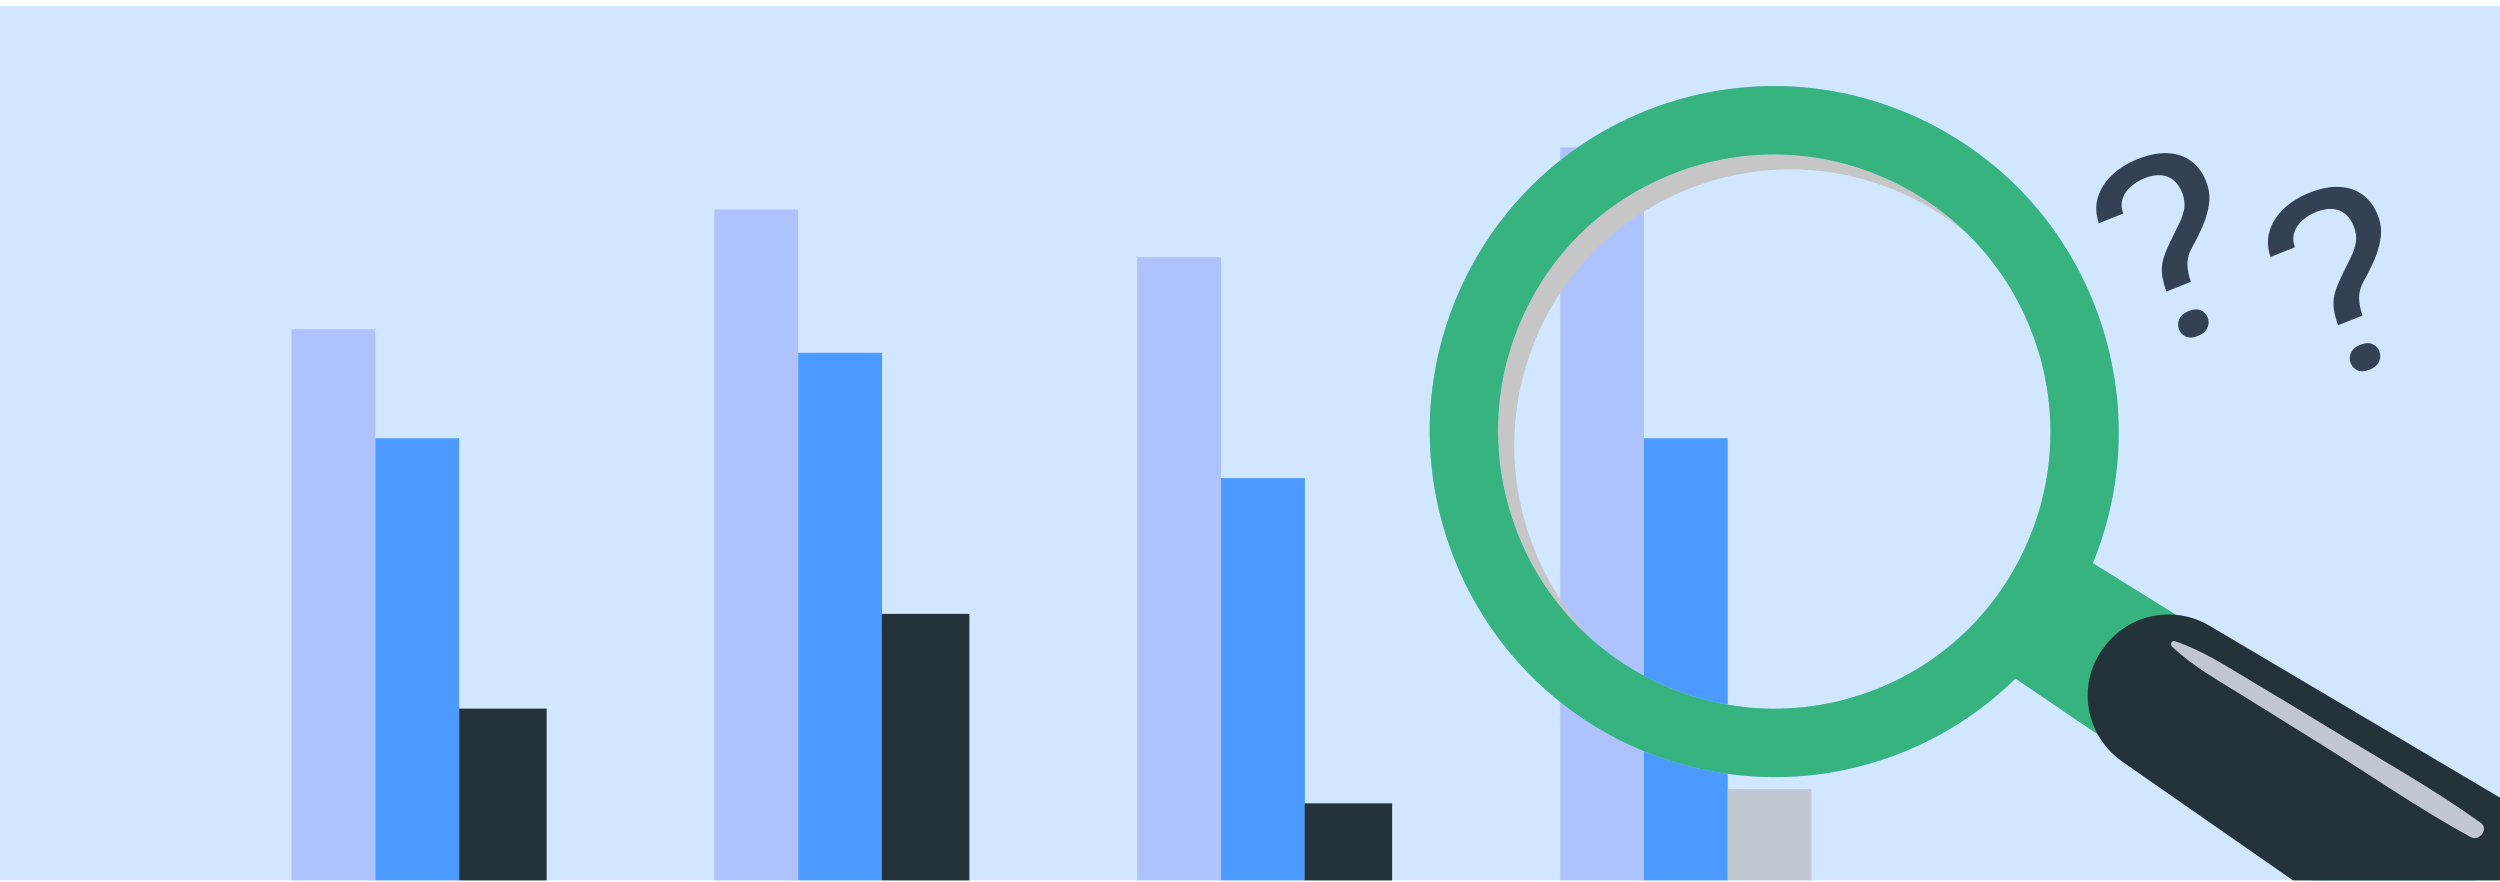
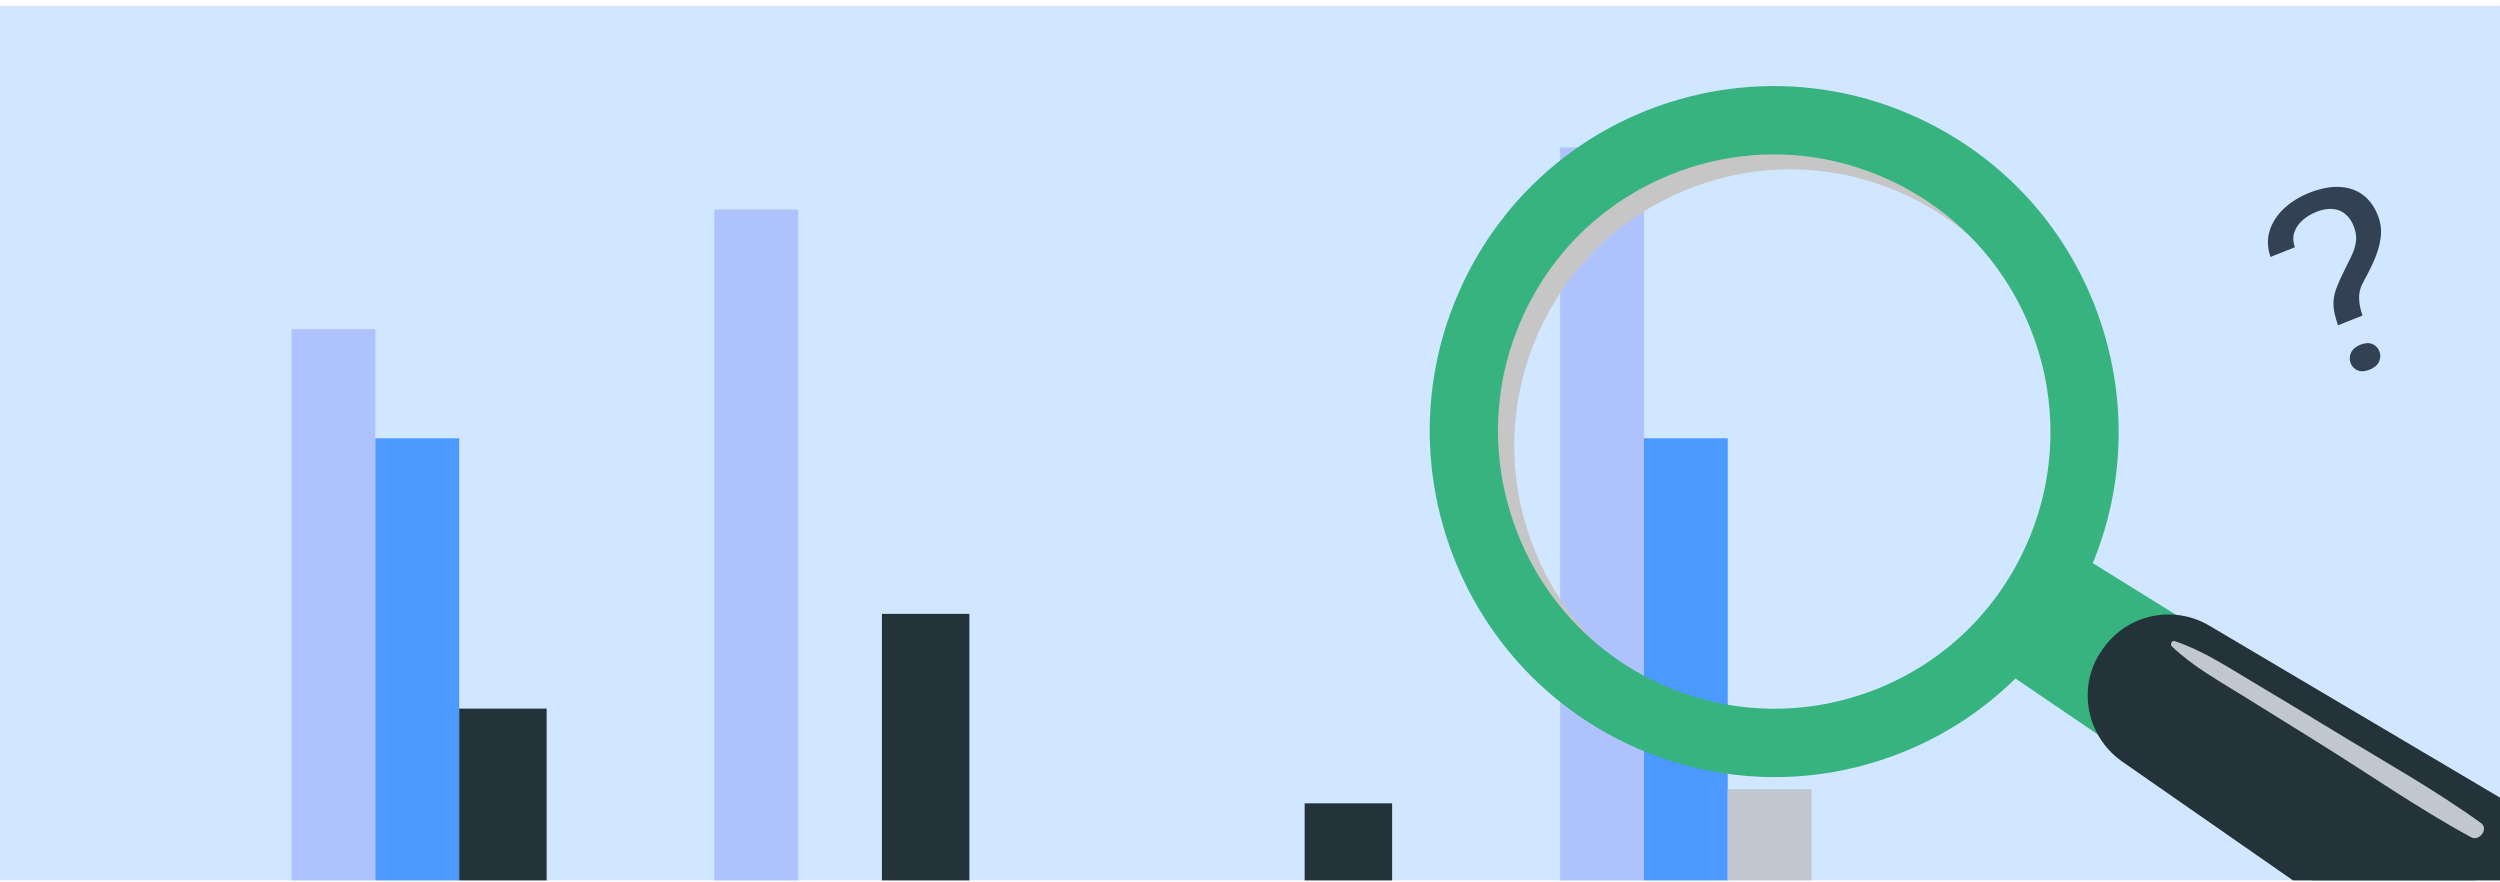
<svg xmlns="http://www.w3.org/2000/svg" width="343" height="121" viewBox="0 0 343 121" fill="none">
  <g clip-path="url(#clip0_1496_6294)">
    <rect y="0.794" width="343" height="120" fill="#D1E6FF" />
    <g clip-path="url(#clip1_1496_6294)">
      <path d="M51.5 45.165H40V123.245H51.5V45.165Z" fill="#AEC2FD" />
      <path d="M63.004 60.128H51.504V123.239H63.004V60.128Z" fill="#4C9AFF" />
      <path d="M75 97.22H63V123.22H75V97.22Z" fill="#243239" />
      <path d="M109.512 28.745H98.012V123.239H109.512V28.745Z" fill="#AEC2FD" />
-       <path d="M121.016 48.401H109.516V123.239H121.016V48.401Z" fill="#4C9AFF" />
      <path d="M133 84.22H121V123.22H133V84.22Z" fill="#243239" />
-       <path d="M167.528 35.292H156.027V123.238H167.528V35.292Z" fill="#AEC2FD" />
-       <path d="M179.032 65.597H167.531V123.246H179.032V65.597Z" fill="#4C9AFF" />
      <path d="M191 110.22H179V123.22H191V110.22Z" fill="#243239" />
      <path d="M225.551 20.22H214.051V123.246H225.551V20.22Z" fill="#AEC2FD" />
      <path d="M237.047 60.128H225.547V123.239H237.047V60.128Z" fill="#4C9AFF" />
      <path d="M248.543 108.271H237.043V123.239H248.543V108.271Z" fill="#C1C7D0" />
    </g>
    <g clip-path="url(#clip2_1496_6294)">
      <path d="M285.045 72.208C288.614 59.554 286.406 45.58 280.077 34.048C272.195 19.685 258.379 12.77 242.129 13.986C238.489 14.261 234.859 14.953 231.313 16.081C230.656 16.284 230.007 16.508 229.353 16.746C222.569 19.24 216.57 23.171 211.691 28.226C208.047 31.993 205.026 36.397 202.764 41.298C196.185 55.536 197.285 71.401 204.333 84.19C210.406 95.206 222.218 100.636 234.11 102.368C237.473 102.858 240.886 102.83 244.276 102.653C249.412 102.385 254.571 101.764 259.439 100.109C265.502 98.046 270.9 94.365 275.249 89.659C279.809 84.73 283.217 78.68 285.041 72.205L285.045 72.208ZM258.712 96.965C252.308 99.312 245.543 99.874 239.006 98.69C238.919 98.683 238.839 98.66 238.751 98.646C236.453 98.208 234.184 97.56 231.966 96.694C231.206 96.4 230.468 96.087 229.727 95.743C223.502 92.841 218.431 88.443 214.726 83.188C212.273 79.695 210.428 75.829 209.267 71.755C206.987 63.902 207.215 55.289 210.416 47.214C210.677 46.559 210.955 45.904 211.253 45.256C214.054 39.181 218.314 34.06 223.619 30.291C224.512 29.645 225.449 29.051 226.402 28.49C228.347 27.337 230.42 26.363 232.582 25.57C234.424 24.889 236.291 24.365 238.169 23.985C246.027 22.392 254.154 23.335 261.563 26.793C263.186 27.538 264.726 28.401 266.196 29.357C266.266 29.403 266.347 29.451 266.416 29.49C273.203 33.942 278.373 40.43 281.222 48.209C281.74 49.633 282.176 51.07 282.525 52.519C282.599 52.829 282.668 53.147 282.738 53.465C283.181 55.563 283.442 57.677 283.525 59.806C283.542 60.199 283.555 60.608 283.555 61.008C283.599 65.853 282.72 70.684 280.895 75.285C280.63 75.951 280.353 76.613 280.043 77.274C275.795 86.481 268.221 93.476 258.716 96.967L258.712 96.965Z" fill="#C6C6C6" />
-       <path d="M259.706 103.72C266.11 101.373 271.795 97.732 276.521 93.091L285.291 99.051C287.887 96.016 290.218 92.759 292.224 89.294C293.488 87.109 294.624 84.854 295.641 82.545L287.132 77.26C287.203 77.071 287.287 76.889 287.366 76.701C290.004 70.026 291.074 62.941 290.56 55.904C290.536 55.509 290.5 55.112 290.464 54.712C290.261 52.622 289.91 50.537 289.423 48.47C289.355 48.159 289.276 47.846 289.197 47.53C288.806 45.983 288.333 44.449 287.779 42.936C284.005 32.626 276.965 24.127 267.696 18.581C267.625 18.535 267.542 18.495 267.476 18.448C266.122 17.643 264.714 16.9 263.271 16.228C255.845 12.774 247.838 11.345 239.903 11.938C236.262 12.213 232.633 12.904 229.086 14.033C228.429 14.236 227.78 14.459 227.127 14.698C220.343 17.191 214.344 21.122 209.464 26.177C205.82 29.944 202.8 34.348 200.538 39.25C193.95 53.485 195.055 69.353 202.104 82.142C203.879 85.357 206.033 88.385 208.533 91.136C209.621 92.335 210.775 93.485 211.994 94.571C215.379 97.603 219.252 100.188 223.571 102.198C226.635 103.62 229.802 104.698 233.024 105.435C233.105 105.451 233.184 105.47 233.273 105.487C242.006 107.446 251.112 106.877 259.706 103.72ZM236.775 96.639C236.688 96.632 236.608 96.609 236.52 96.595C234.223 96.156 231.953 95.508 229.735 94.642C228.976 94.348 228.237 94.036 227.496 93.691C221.272 90.79 216.2 86.392 212.496 81.136C210.043 77.644 208.197 73.778 207.036 69.704C204.757 61.851 204.984 53.237 208.185 45.163C208.446 44.508 208.725 43.853 209.022 43.205C211.823 37.13 216.083 32.009 221.388 28.239C222.282 27.594 223.218 27 224.172 26.438C226.116 25.286 228.19 24.311 230.351 23.519C232.193 22.838 234.06 22.314 235.939 21.933C243.796 20.341 251.924 21.283 259.333 24.741C260.955 25.487 262.495 26.35 263.965 27.306C264.035 27.352 264.116 27.4 264.185 27.439C270.972 31.891 276.143 38.379 278.991 46.158C279.51 47.582 279.945 49.019 280.294 50.467C280.369 50.778 280.438 51.096 280.507 51.414C280.95 53.512 281.212 55.626 281.294 57.755C281.311 58.148 281.324 58.557 281.325 58.957C281.368 63.802 280.489 68.633 278.664 73.234C278.399 73.9 278.122 74.562 277.813 75.223C273.565 84.43 265.991 91.425 256.485 94.916C250.081 97.264 243.316 97.826 236.779 96.641L236.775 96.639Z" fill="#8CC7FF" />
      <path d="M336.332 133.746L341.973 111.329L295.638 82.545L287.129 77.261C287.2 77.071 287.284 76.889 287.362 76.701C290 70.027 291.071 62.942 290.557 55.905C290.532 55.509 290.497 55.113 290.461 54.712C290.258 52.622 289.906 50.538 289.419 48.471C289.352 48.159 289.273 47.846 289.193 47.53C288.803 45.983 288.33 44.45 287.775 42.937C284.002 32.627 276.962 24.128 267.692 18.582C267.622 18.536 267.539 18.496 267.472 18.449C266.119 17.644 264.711 16.901 263.267 16.229C255.841 12.774 247.835 11.346 239.899 11.938C236.259 12.213 232.629 12.905 229.083 14.033C228.426 14.237 227.777 14.46 227.123 14.698C220.34 17.192 214.34 21.123 209.461 26.178C205.817 29.945 202.796 34.349 200.534 39.251C193.951 53.485 195.055 69.353 202.104 82.142C203.879 85.357 206.033 88.385 208.533 91.136C209.621 92.335 210.775 93.485 211.994 94.571C215.379 97.603 219.253 100.188 223.571 102.198C226.635 103.62 229.802 104.698 233.024 105.435C233.105 105.451 233.184 105.47 233.273 105.487C242.006 107.446 251.112 106.877 259.706 103.72C266.11 101.373 271.795 97.732 276.521 93.091L285.291 99.051L336.335 133.746L336.332 133.746ZM256.478 94.914C250.074 97.262 243.309 97.823 236.772 96.639C236.685 96.632 236.605 96.609 236.516 96.595C234.219 96.157 231.95 95.509 229.732 94.643C228.972 94.349 228.234 94.036 227.493 93.692C221.268 90.791 216.197 86.393 212.492 81.137C210.039 77.644 208.194 73.779 207.033 69.705C204.753 61.852 204.981 53.238 208.182 45.163C208.443 44.508 208.721 43.854 209.019 43.206C211.82 37.13 216.08 32.01 221.385 28.24C222.278 27.594 223.215 27.001 224.168 26.439C226.113 25.287 228.186 24.312 230.347 23.519C232.19 22.839 234.057 22.314 235.935 21.934C243.793 20.342 251.92 21.284 259.329 24.742C260.952 25.488 262.492 26.35 263.962 27.306C264.032 27.353 264.113 27.4 264.182 27.44C270.969 31.892 276.139 38.38 278.988 46.158C279.506 47.582 279.942 49.02 280.291 50.468C280.365 50.778 280.434 51.096 280.504 51.415C280.947 53.513 281.208 55.626 281.291 57.755C281.308 58.149 281.321 58.557 281.321 58.958C281.365 63.803 280.486 68.634 278.661 73.235C278.396 73.901 278.119 74.563 277.809 75.224C273.561 84.43 265.987 91.426 256.482 94.917L256.478 94.914Z" fill="#36B37E" />
      <path d="M354.329 136.173C355.656 134.548 356.97 132.642 358.093 130.465C360.303 126.171 359.439 121.066 356.239 117.741C355.568 117.028 354.784 116.407 353.903 115.887L303.118 85.84C298.266 82.97 292.034 84.234 288.696 88.778C288.61 88.896 288.52 89.015 288.432 89.14C287.031 91.093 286.39 93.36 286.43 95.595C286.489 99.03 288.165 102.401 291.191 104.506L339.613 138.186C344.297 141.447 350.722 140.602 354.33 136.177L354.329 136.173Z" fill="#243239" />
      <path d="M339.01 114.859C331.79 110.933 324.932 106.138 317.942 101.806C314.582 99.724 311.225 97.637 307.87 95.546C304.507 93.45 300.857 91.452 297.988 88.689C297.703 88.415 297.945 87.825 298.366 87.963C302.13 89.204 305.56 91.469 308.953 93.488C312.501 95.599 316.036 97.732 319.56 99.884C326.504 104.129 333.766 108.154 340.377 112.91C341.494 113.713 340.186 115.496 339.014 114.858L339.01 114.859Z" fill="#C1C7D0" />
    </g>
-     <path d="M300.59 38.662L297.227 39.999C296.86 38.959 296.654 38.072 296.606 37.338C296.567 36.588 296.676 35.847 296.933 35.115C297.19 34.384 297.57 33.516 298.074 32.514C298.443 31.787 298.776 31.111 299.072 30.487C299.377 29.848 299.579 29.212 299.68 28.579C299.776 27.936 299.69 27.248 299.422 26.515C299.15 25.771 298.765 25.19 298.267 24.77C297.781 24.346 297.195 24.104 296.51 24.043C295.837 23.977 295.079 24.112 294.235 24.447C293.536 24.725 292.915 25.102 292.37 25.577C291.826 26.053 291.448 26.604 291.236 27.232C291.019 27.849 291.043 28.537 291.307 29.296L287.962 30.626C287.541 29.398 287.496 28.218 287.828 27.086C288.172 25.95 288.82 24.927 289.771 24.018C290.723 23.109 291.892 22.379 293.278 21.828C294.809 21.219 296.201 20.95 297.455 21.019C298.721 21.084 299.807 21.467 300.712 22.169C301.614 22.86 302.295 23.836 302.756 25.097C303.11 26.067 303.214 27.051 303.068 28.047C302.929 29.028 302.646 30.011 302.219 30.996C301.792 31.98 301.311 32.949 300.776 33.903C300.314 34.716 300.095 35.513 300.118 36.294C300.141 37.075 300.298 37.864 300.59 38.662ZM298.955 45.182C298.778 44.697 298.797 44.22 299.012 43.752C299.228 43.284 299.655 42.922 300.294 42.668C300.945 42.41 301.5 42.38 301.959 42.58C302.419 42.78 302.737 43.123 302.915 43.608C303.084 44.072 303.061 44.538 302.846 45.006C302.63 45.474 302.197 45.838 301.546 46.096C300.907 46.35 300.358 46.377 299.899 46.177C299.439 45.977 299.124 45.645 298.955 45.182Z" fill="#334155" />
    <path d="M324.14 43.291L320.777 44.628C320.411 43.588 320.204 42.701 320.157 41.967C320.118 41.217 320.227 40.476 320.484 39.744C320.741 39.013 321.121 38.145 321.624 37.143C321.994 36.416 322.327 35.74 322.623 35.116C322.928 34.477 323.13 33.84 323.23 33.208C323.327 32.565 323.241 31.877 322.973 31.144C322.701 30.4 322.316 29.819 321.818 29.399C321.332 28.975 320.746 28.733 320.061 28.672C319.388 28.606 318.63 28.741 317.786 29.076C317.087 29.354 316.465 29.731 315.921 30.206C315.377 30.682 314.999 31.233 314.787 31.861C314.57 32.478 314.594 33.166 314.858 33.925L311.513 35.255C311.092 34.027 311.047 32.847 311.379 31.715C311.723 30.579 312.371 29.556 313.322 28.647C314.274 27.738 315.443 27.008 316.829 26.456C318.36 25.848 319.752 25.578 321.006 25.648C322.272 25.713 323.358 26.096 324.263 26.798C325.164 27.489 325.846 28.465 326.306 29.726C326.661 30.696 326.765 31.68 326.618 32.676C326.48 33.657 326.197 34.64 325.77 35.624C325.343 36.609 324.862 37.578 324.327 38.532C323.865 39.345 323.645 40.142 323.668 40.923C323.692 41.704 323.849 42.493 324.14 43.291ZM322.506 49.811C322.329 49.326 322.348 48.849 322.563 48.381C322.778 47.913 323.206 47.551 323.844 47.297C324.495 47.039 325.051 47.009 325.51 47.209C325.97 47.409 326.288 47.752 326.466 48.237C326.635 48.7 326.612 49.166 326.397 49.635C326.181 50.103 325.748 50.467 325.097 50.725C324.458 50.979 323.909 51.006 323.449 50.806C322.99 50.606 322.675 50.274 322.506 49.811Z" fill="#334155" />
  </g>
  <defs>
    <clipPath id="clip0_1496_6294">
      <rect width="343" height="120" fill="white" transform="translate(0 0.794)" />
    </clipPath>
    <clipPath id="clip1_1496_6294">
      <rect width="227" height="120" fill="white" transform="translate(40 20.22)" />
    </clipPath>
    <clipPath id="clip2_1496_6294">
      <rect width="147.607" height="147.607" fill="white" transform="translate(187.578 22.329) rotate(-11.654)" />
    </clipPath>
  </defs>
</svg>